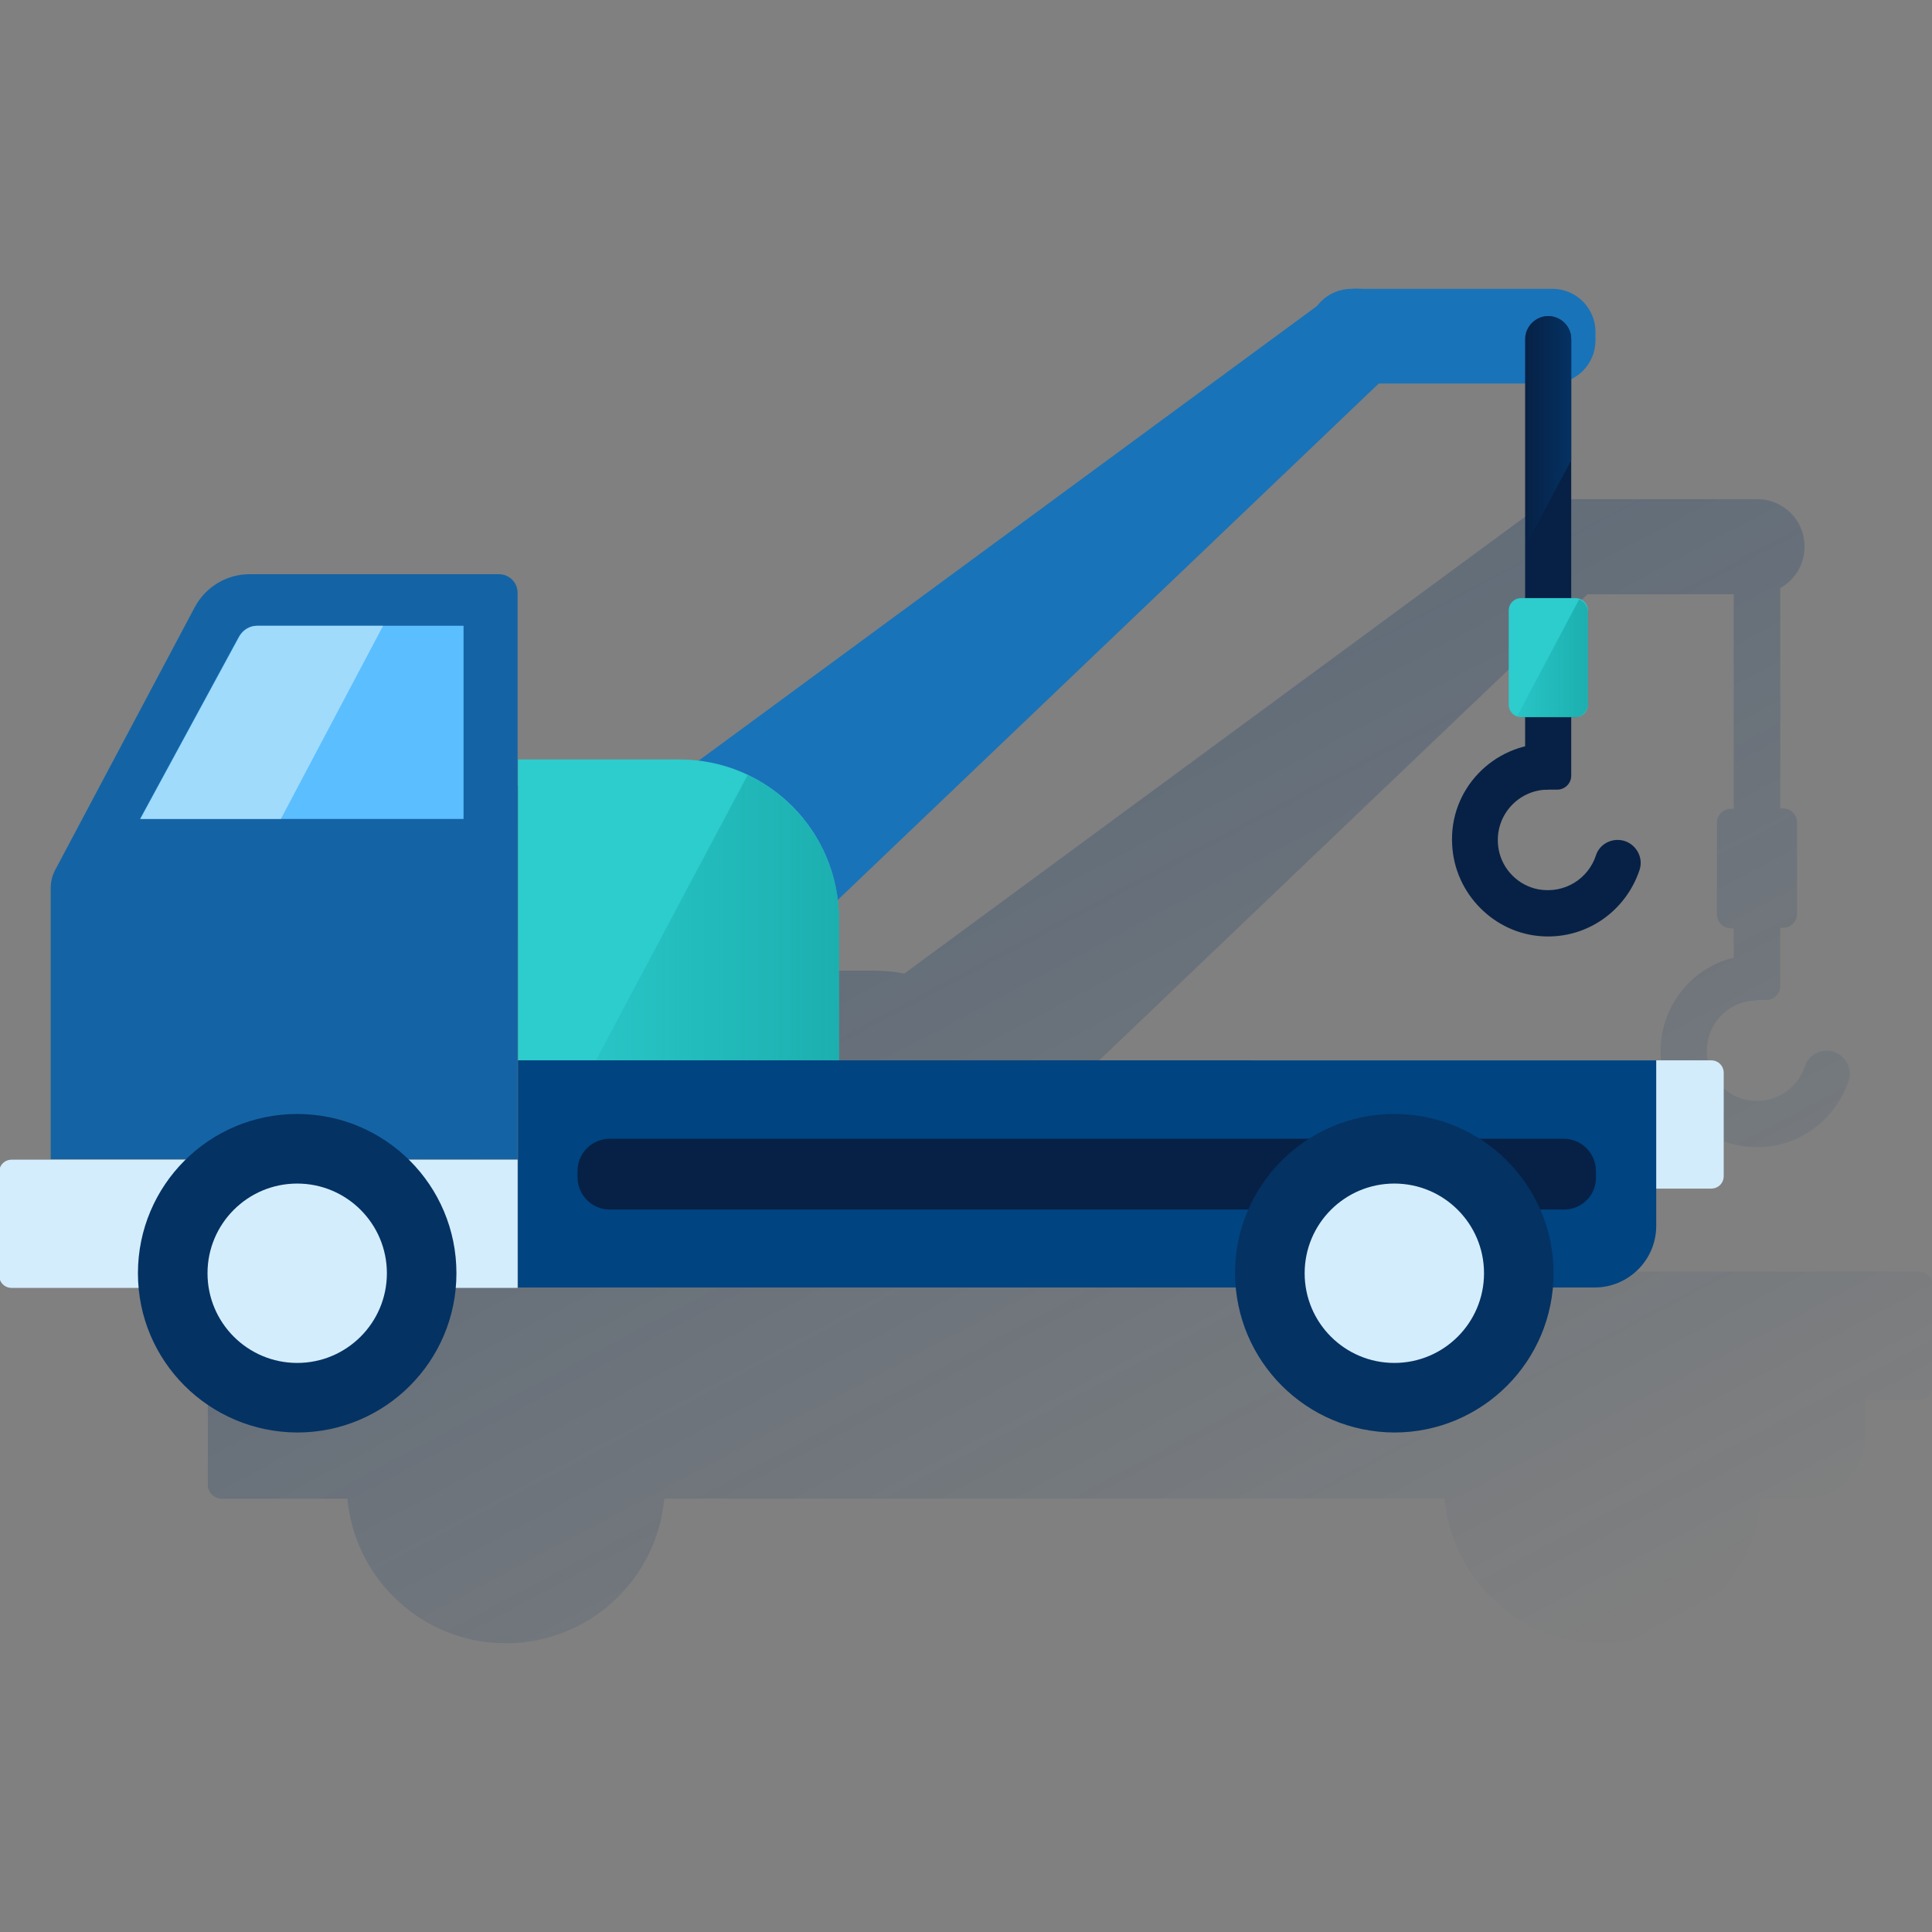
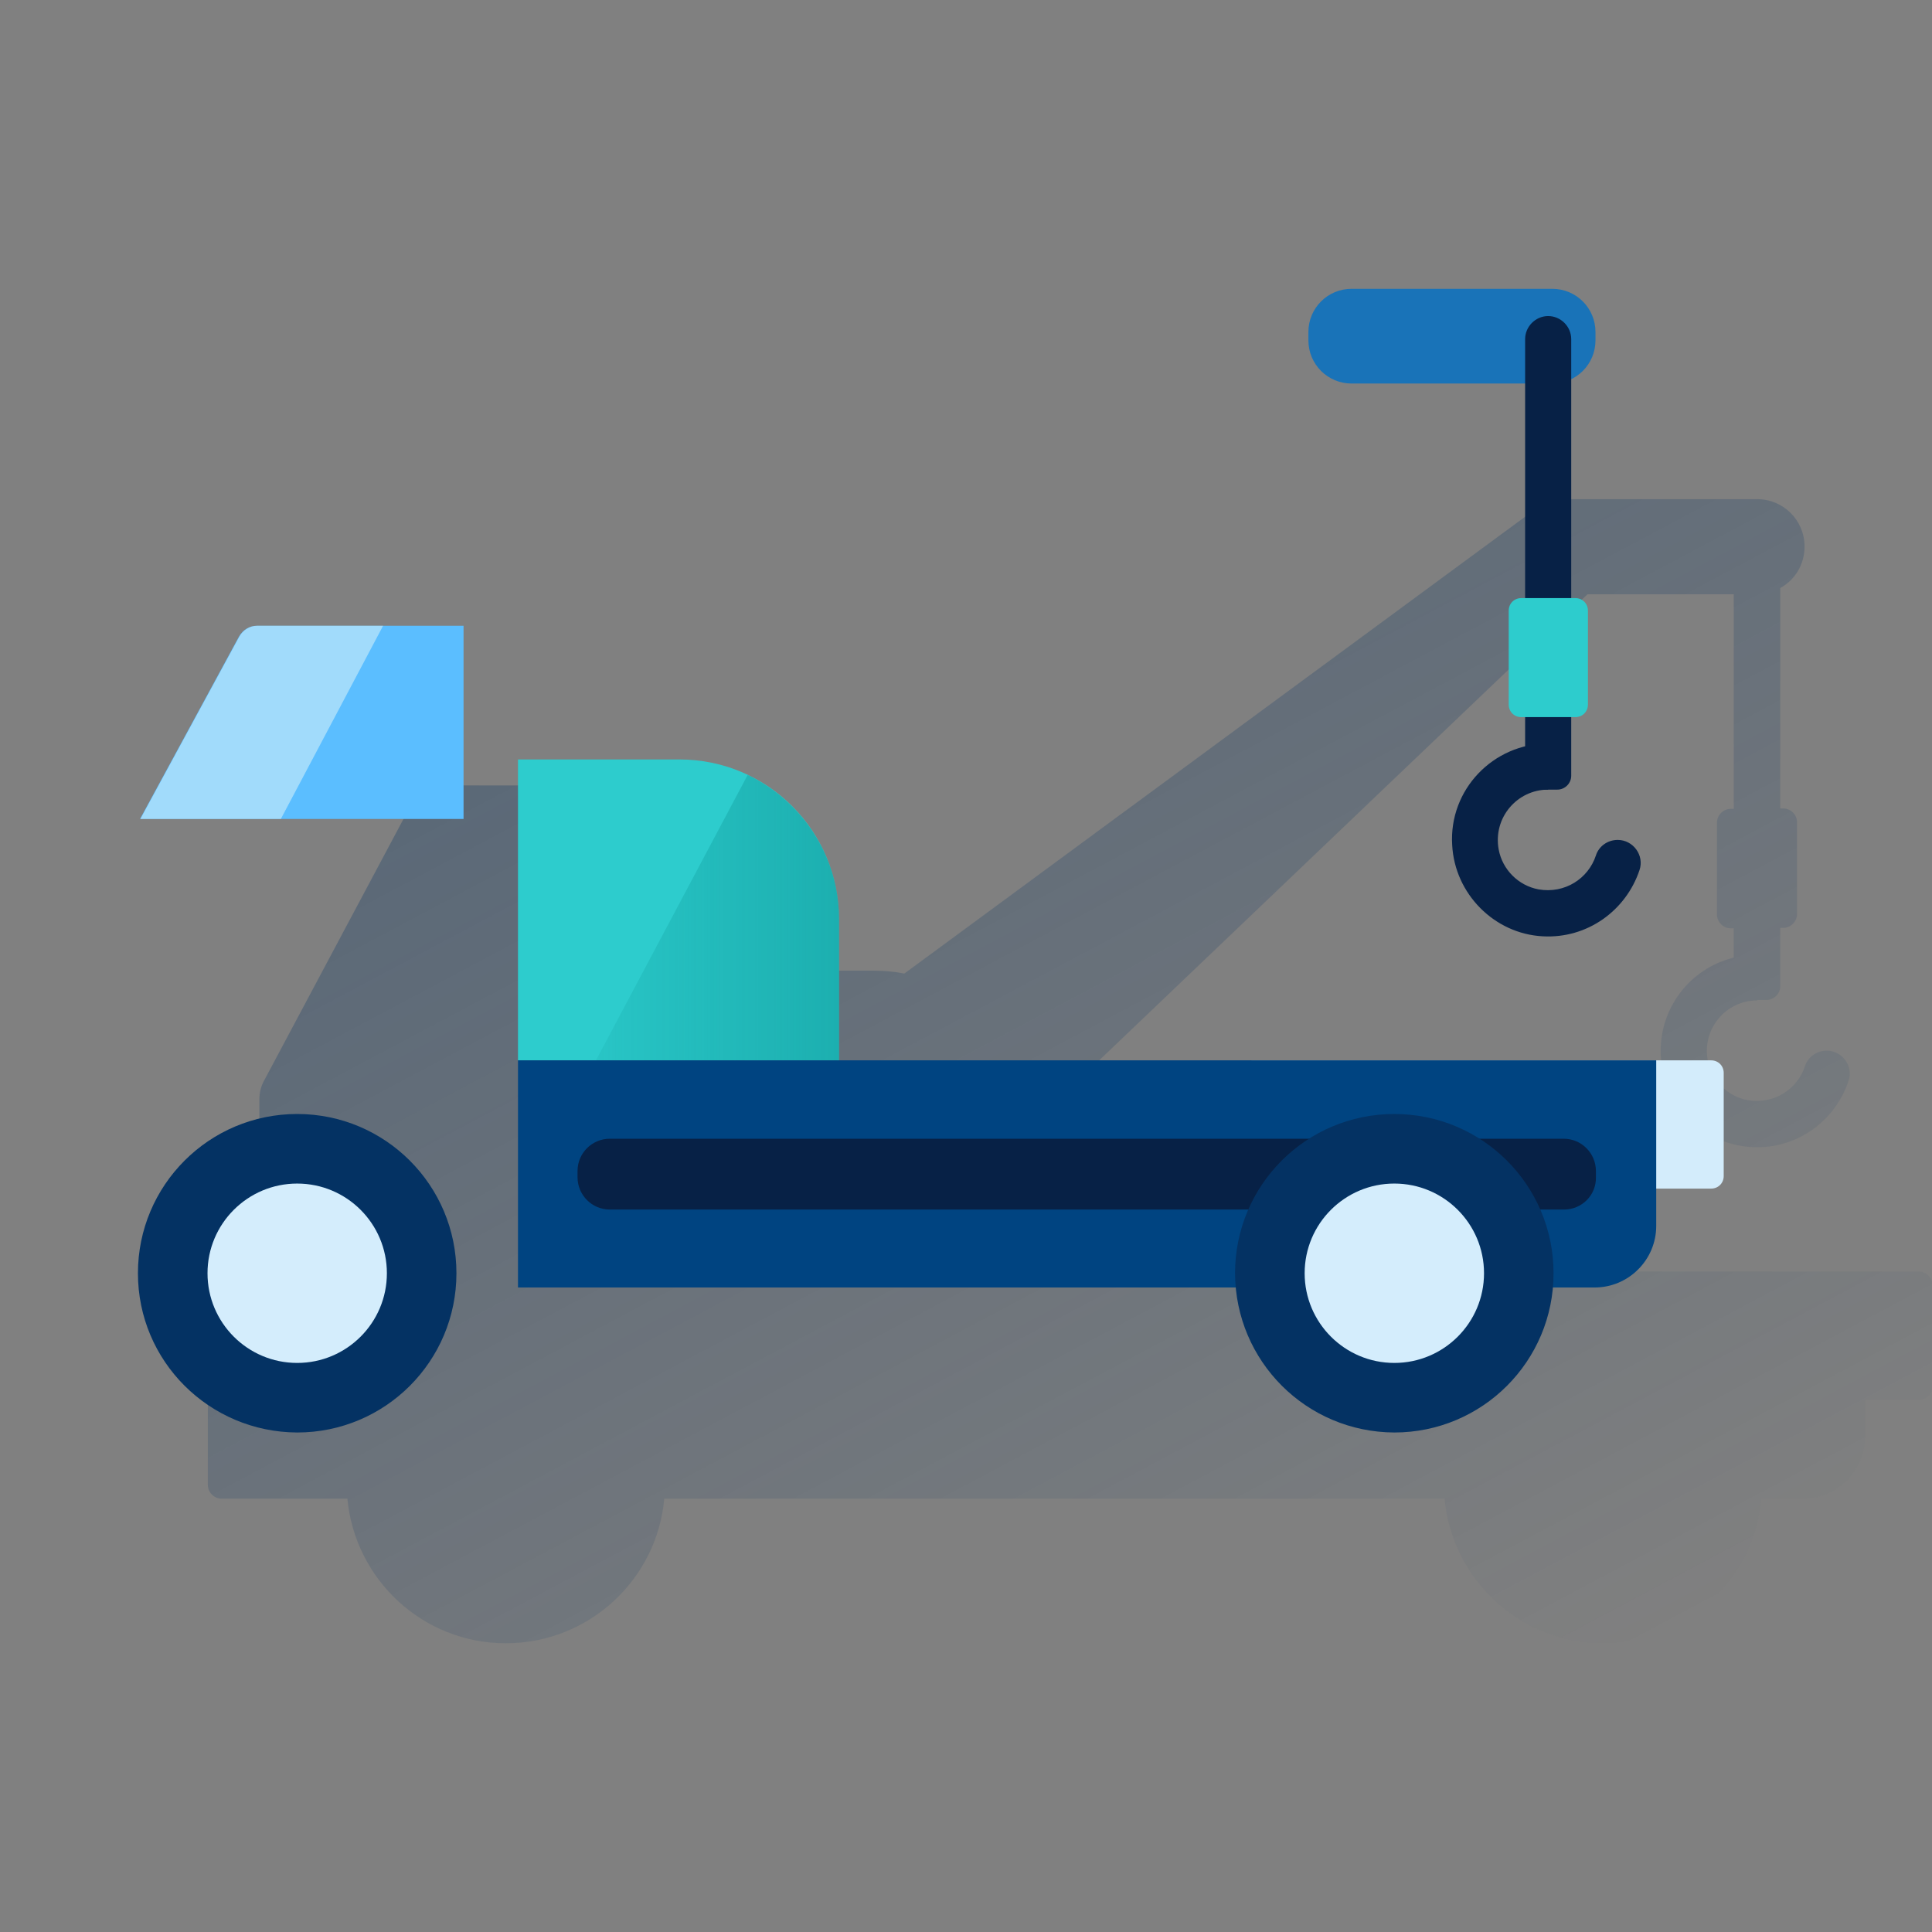
<svg xmlns="http://www.w3.org/2000/svg" width="600" height="600" viewBox="0 0 600 600" fill="none">
  <rect x="0" y="0" width="600" height="600" fill="#808080" stroke="none" />
  <g clip-path="url(#clip0_1965_623)">
    <path d="M595.952 394.887H453.437H325.369V355.842C325.369 352.328 324.978 348.944 324.327 345.56L493.003 184.564H538.425V251.201H537.514C535.171 251.201 533.219 253.153 533.219 255.496V283.999C533.219 286.342 535.171 288.294 537.514 288.294H538.425V297.405C524.89 300.658 514.998 313.283 515.779 327.99C516.56 343.087 528.924 355.452 544.022 356.233C557.948 357.014 569.922 348.163 574.086 335.669C575.648 331.114 572.134 326.298 567.319 326.298C564.195 326.298 561.462 328.25 560.551 331.114C558.208 338.272 550.92 343.087 542.72 341.656C536.473 340.484 531.527 335.539 530.356 329.291C528.534 319.4 536.083 310.68 545.714 310.68V310.55H548.577C550.92 310.55 552.872 308.597 552.872 306.255V288.164H553.783C556.126 288.164 558.078 286.212 558.078 283.869V255.366C558.078 253.023 556.126 251.071 553.783 251.071H552.872V182.612C557.427 180.139 560.421 175.323 560.421 169.727C560.421 161.527 553.783 155.02 545.714 155.02H485.844C485.714 155.02 485.584 155.02 485.454 155.02C485.194 155.02 484.933 155.02 484.673 155.02C484.413 155.02 484.152 155.02 483.892 155.15C483.632 155.15 483.372 155.15 483.241 155.28C482.981 155.28 482.721 155.41 482.591 155.41C482.33 155.41 482.07 155.54 481.81 155.671C481.68 155.671 481.549 155.801 481.419 155.801C481.029 155.931 480.638 156.061 480.248 156.191C479.077 156.712 478.035 157.232 476.994 158.013L280.857 302.35C277.603 301.699 274.35 301.439 270.966 301.439H225.673V249.639C225.673 246.516 223.07 243.913 219.947 243.913H142.377C135.349 243.913 128.841 247.817 125.457 254.064L82.117 335.409C81.076 337.231 80.555 339.313 80.555 341.395V425.603H68.842C66.499 425.603 64.547 427.555 64.547 429.898V461.134C64.547 463.477 66.499 465.429 68.842 465.429H107.887C110.23 490.548 131.314 510.331 157.084 510.331C182.854 510.331 204.068 490.548 206.281 465.429H225.673H448.621C450.964 490.548 472.048 510.331 497.818 510.331C523.588 510.331 544.803 490.548 547.015 465.429H560.03C570.572 465.429 579.162 456.839 579.162 446.297V434.713H595.952C598.294 434.713 600.247 432.761 600.247 430.418V399.182C600.117 396.84 598.294 394.887 595.952 394.887Z" fill="url(#paint0_linear_1965_623)" />
-     <path d="M432.763 95.031C437.969 101.148 437.449 110.259 431.592 115.855L225.433 312.643C211.507 325.918 189.121 324.747 176.757 309.91C164.393 295.073 166.996 272.947 182.614 261.494L412.2 92.688C418.577 87.873 427.557 88.914 432.763 95.031Z" fill="#1973B8" />
    <path d="M260.563 329.302H160.867V235.854H210.975C238.437 235.854 260.563 258.11 260.563 285.441V329.302Z" fill="#2DCCCD" />
-     <path d="M15.758 360.017H160.746V184.053C160.746 180.93 158.143 178.327 155.019 178.327H77.449C70.421 178.327 63.913 182.231 60.53 188.478L17.32 269.823C16.278 271.645 15.758 273.727 15.758 275.809V360.017Z" fill="#1464A5" />
-     <path d="M160.876 399.974H3.655C1.442 399.974 -0.25 398.282 -0.25 396.069V364.052C-0.25 361.84 1.442 360.148 3.655 360.148H160.746V399.974H160.876Z" fill="#D4EDFC" />
    <path d="M388.633 329.302H531.408C533.621 329.302 535.313 330.993 535.313 333.206V365.223C535.313 367.436 533.621 369.128 531.408 369.128H388.633V329.302Z" fill="#D3ECFB" />
    <path d="M43.484 254.335H143.961V194.336H79.796C77.454 194.336 75.371 195.637 74.2 197.72L43.484 254.335Z" fill="#5BBEFF" />
    <path d="M42.836 395.418C42.836 368.086 64.962 345.96 92.293 345.96C119.625 345.96 141.75 368.086 141.75 395.418C141.75 422.749 119.625 444.875 92.293 444.875C64.962 444.745 42.836 422.749 42.836 395.418Z" fill="#043263" />
    <path d="M92.298 423.271C107.68 423.271 120.15 410.801 120.15 395.419C120.15 380.037 107.68 367.567 92.298 367.567C76.915 367.567 64.445 380.037 64.445 395.419C64.445 410.801 76.915 423.271 92.298 423.271Z" fill="#D4EDFC" />
    <path d="M160.867 329.302H514.356V380.711C514.356 391.253 505.766 399.843 495.224 399.843H160.867V329.302Z" fill="#004481" />
    <path d="M485.734 375.636H189.381C183.784 375.636 179.359 371.081 179.359 365.614V363.662C179.359 358.066 183.915 353.641 189.381 353.641H485.604C491.2 353.641 495.625 358.196 495.625 363.662V365.614C495.756 371.211 491.2 375.636 485.734 375.636Z" fill="#072146" />
    <path d="M383.555 395.418C383.555 368.086 405.68 345.96 433.012 345.96C460.344 345.96 482.469 368.086 482.469 395.418C482.469 422.749 460.344 444.875 433.012 444.875C405.68 444.745 383.685 422.749 383.555 395.418Z" fill="#043263" />
    <path d="M433.024 423.27C448.406 423.27 460.876 410.8 460.876 395.418C460.876 380.035 448.406 367.565 433.024 367.565C417.642 367.565 405.172 380.035 405.172 395.418C405.172 410.8 417.642 423.27 433.024 423.27Z" fill="#D4EDFC" />
    <path d="M118.974 194.336H79.929C77.587 194.336 75.504 195.637 74.333 197.72L43.617 254.335H87.218L118.974 194.336Z" fill="url(#paint1_linear_1965_623)" />
    <path d="M482.084 119.109H419.741C412.323 119.109 406.336 113.122 406.336 105.704V103.101C406.336 95.682 412.323 89.695 419.741 89.695H482.084C489.502 89.695 495.489 95.682 495.489 103.101V105.704C495.489 113.122 489.502 119.109 482.084 119.109Z" fill="#1973B8" />
    <path d="M232.193 240.67L185.078 329.303H260.565V285.442C260.565 265.789 248.982 248.74 232.193 240.67Z" fill="url(#paint2_linear_1965_623)" />
    <path d="M473.641 245.225H483.662C486.005 245.225 487.957 243.273 487.957 240.931V105.314C487.957 101.409 484.703 98.155 480.799 98.155C476.894 98.155 473.641 101.409 473.641 105.314V245.225Z" fill="#072146" />
-     <path d="M480.799 98.155C476.894 98.155 473.641 101.409 473.641 105.314V169.738L487.957 142.927V105.314C487.957 101.279 484.703 98.155 480.799 98.155Z" fill="url(#paint3_linear_1965_623)" />
    <path d="M479.097 290.778C493.024 291.559 504.997 282.709 509.162 270.214C510.724 265.659 507.21 260.844 502.394 260.844C499.271 260.844 496.538 262.796 495.627 265.659C493.284 272.817 485.995 277.633 477.796 276.201C471.549 275.03 466.603 270.084 465.432 263.837C463.61 253.946 471.158 245.226 480.789 245.226V230.909C463.74 230.909 449.944 245.226 450.985 262.405C451.766 277.633 464.13 289.997 479.097 290.778Z" fill="#072146" />
    <path d="M472.451 222.709H489.241C491.453 222.709 493.145 221.017 493.145 218.804V189.651C493.145 187.438 491.453 185.746 489.241 185.746H472.451C470.239 185.746 468.547 187.438 468.547 189.651V218.804C468.547 221.017 470.239 222.709 472.451 222.709Z" fill="#2DCCCD" />
-     <path d="M490.419 186.136L471.156 222.448C471.677 222.708 472.197 222.838 472.848 222.838H488.857C491.199 222.838 493.152 220.886 493.152 218.543V190.041C493.022 188.218 491.98 186.787 490.419 186.136Z" fill="url(#paint4_linear_1965_623)" />
  </g>
  <defs>
    <linearGradient id="paint0_linear_1965_623" x1="244.763" y1="186.876" x2="437.338" y2="549.057" gradientUnits="userSpaceOnUse">
      <stop stop-color="#043263" stop-opacity="0.3" offset="0" />
      <stop offset="1" stop-color="#043263" stop-opacity="0" />
    </linearGradient>
    <linearGradient id="paint1_linear_1965_623" x1="64.272" y1="215.258" x2="98.24" y2="233.319" gradientUnits="userSpaceOnUse">
      <stop stop-color="#E9F8F9" stop-opacity="0.5" offset="0" />
      <stop offset="1" stop-color="#E9F8F9" stop-opacity="0.5" />
    </linearGradient>
    <linearGradient id="paint2_linear_1965_623" x1="185.04" y1="285.041" x2="260.506" y2="285.041" gradientUnits="userSpaceOnUse">
      <stop stop-color="#028484" stop-opacity="0.1" offset="0" />
      <stop offset="1" stop-color="#028484" stop-opacity="0.4" />
    </linearGradient>
    <linearGradient id="paint3_linear_1965_623" x1="488.359" y1="140.706" x2="474.008" y2="140.706" gradientUnits="userSpaceOnUse">
      <stop offset="0.01" stop-color="#043263" />
      <stop offset="1" stop-color="#043263" stop-opacity="0" />
    </linearGradient>
    <linearGradient id="paint4_linear_1965_623" x1="471.119" y1="204.418" x2="493.047" y2="204.418" gradientUnits="userSpaceOnUse">
      <stop stop-color="#028484" stop-opacity="0.1" offset="0" />
      <stop offset="1" stop-color="#028484" stop-opacity="0.4" />
    </linearGradient>
    <clipPath id="clip0_1965_623">
      <rect width="600" height="600" fill="white" />
    </clipPath>
  </defs>
</svg>